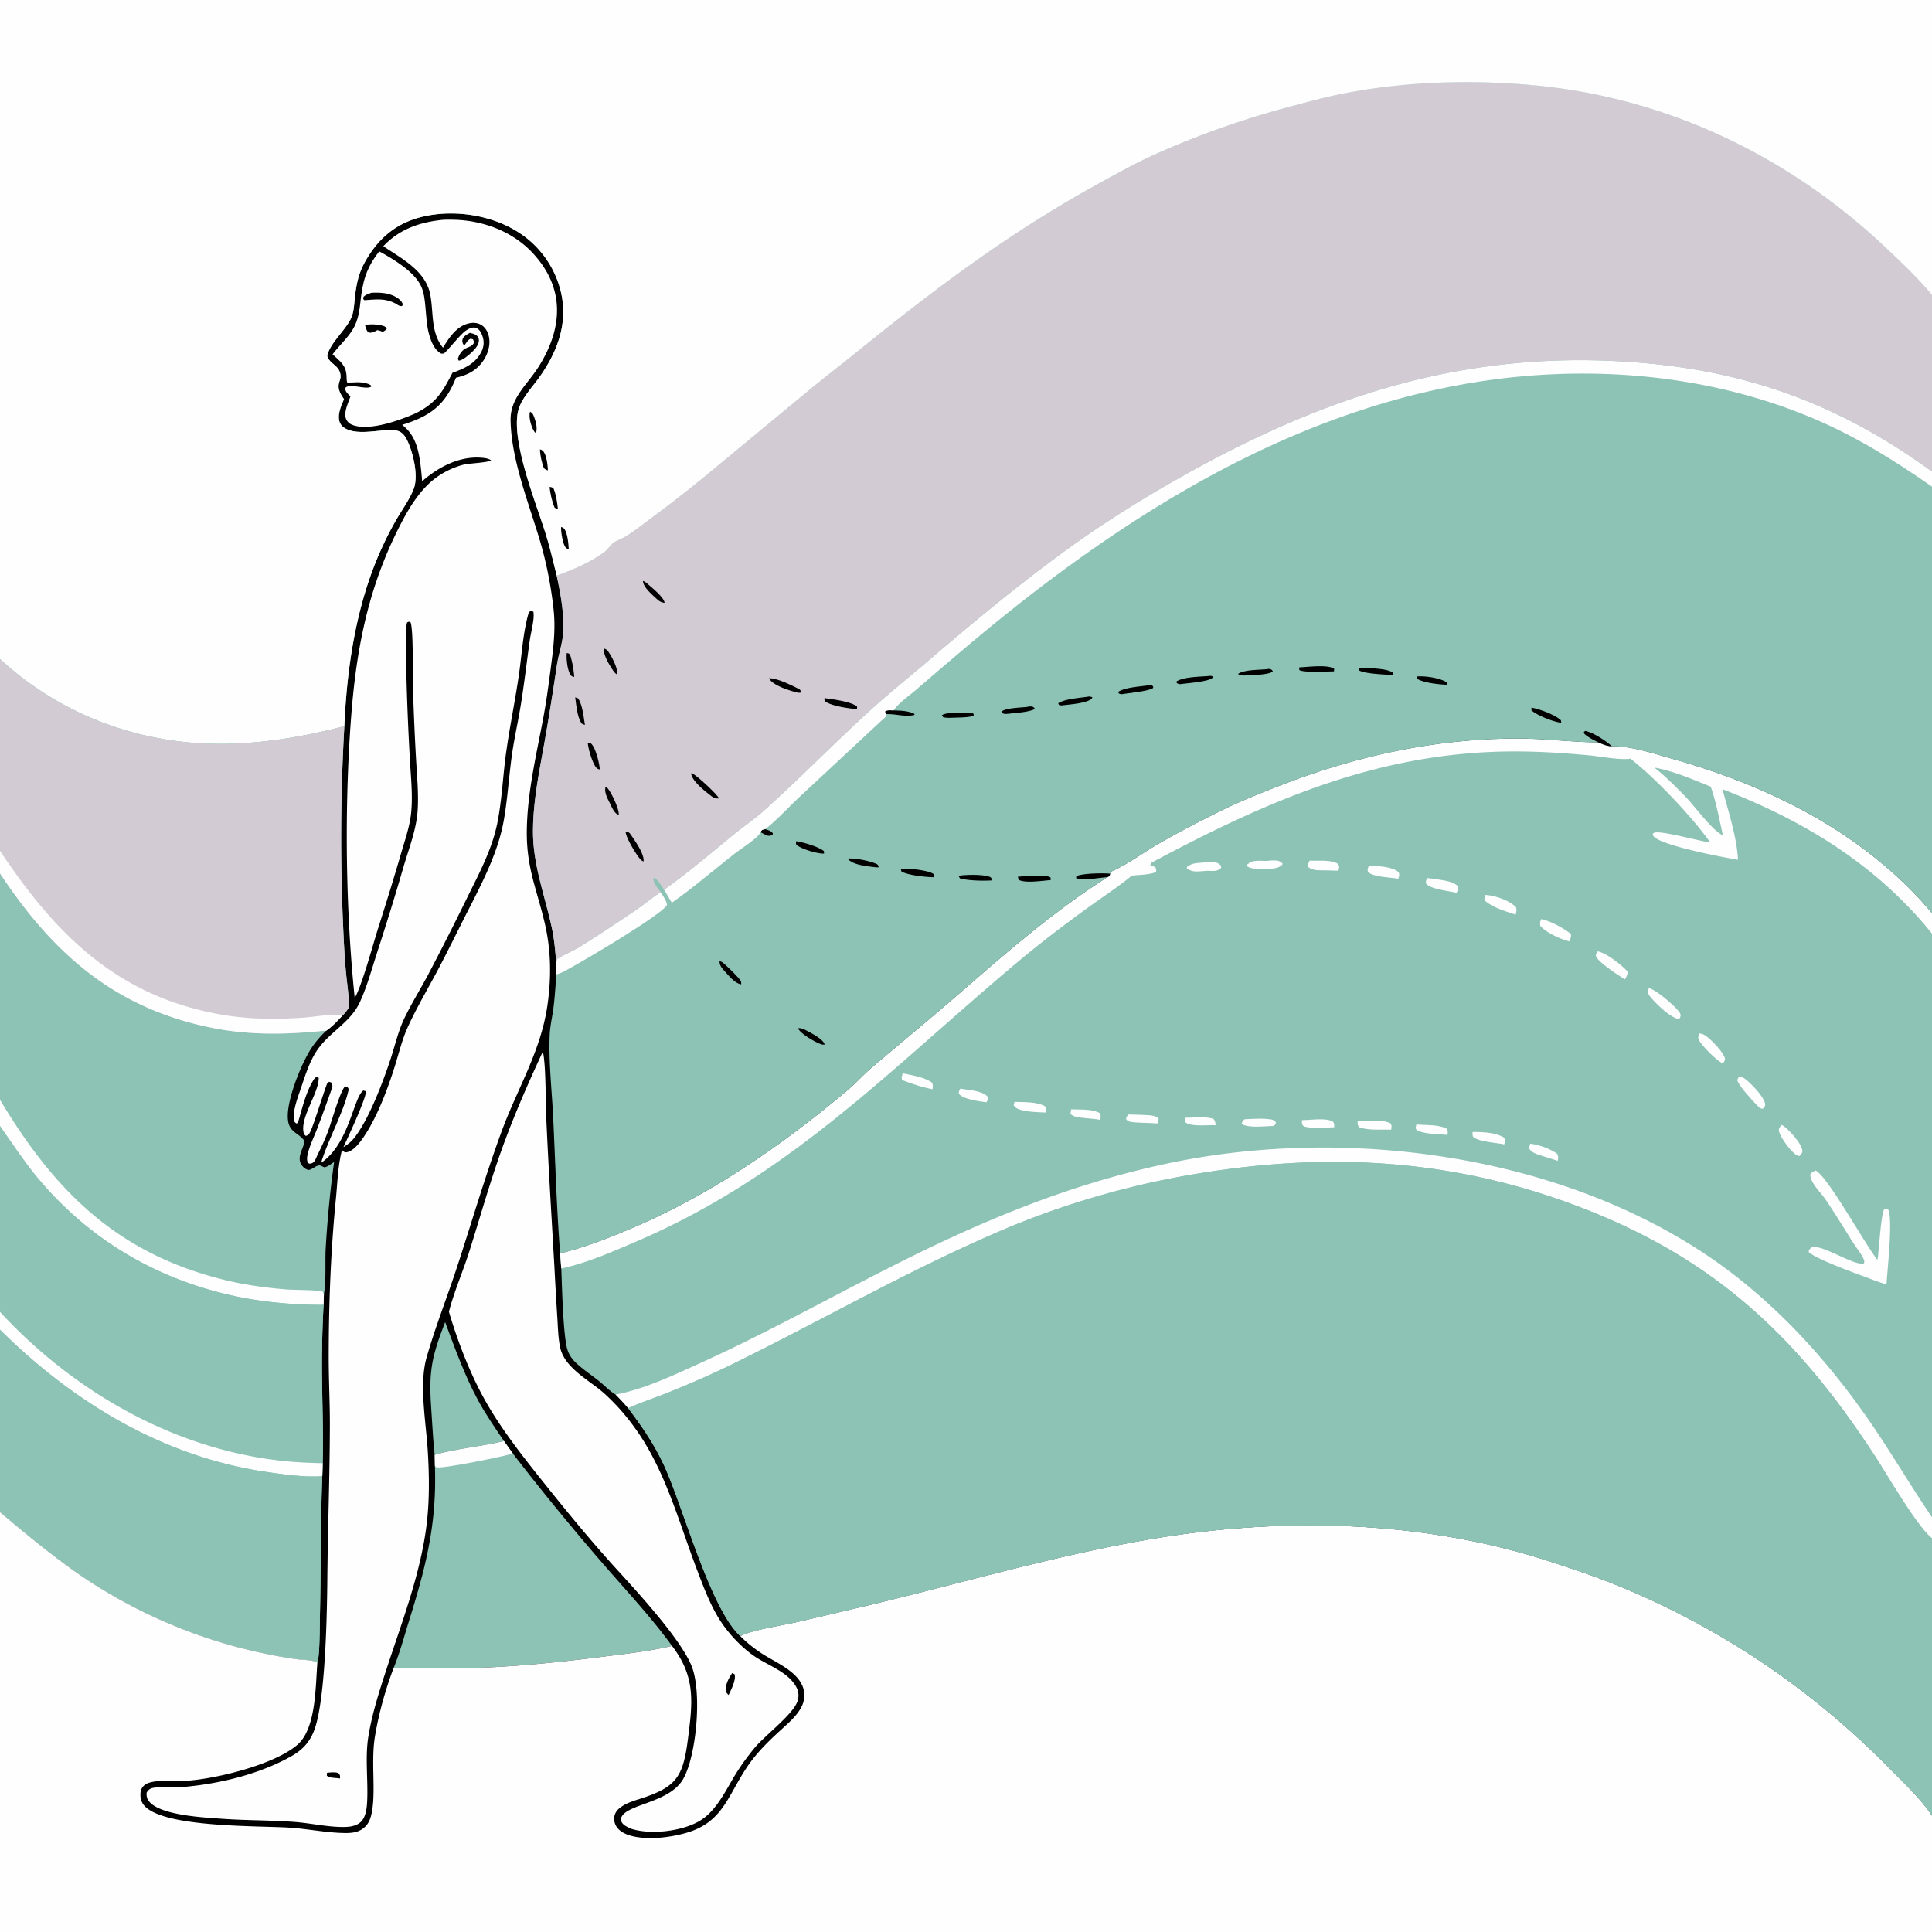
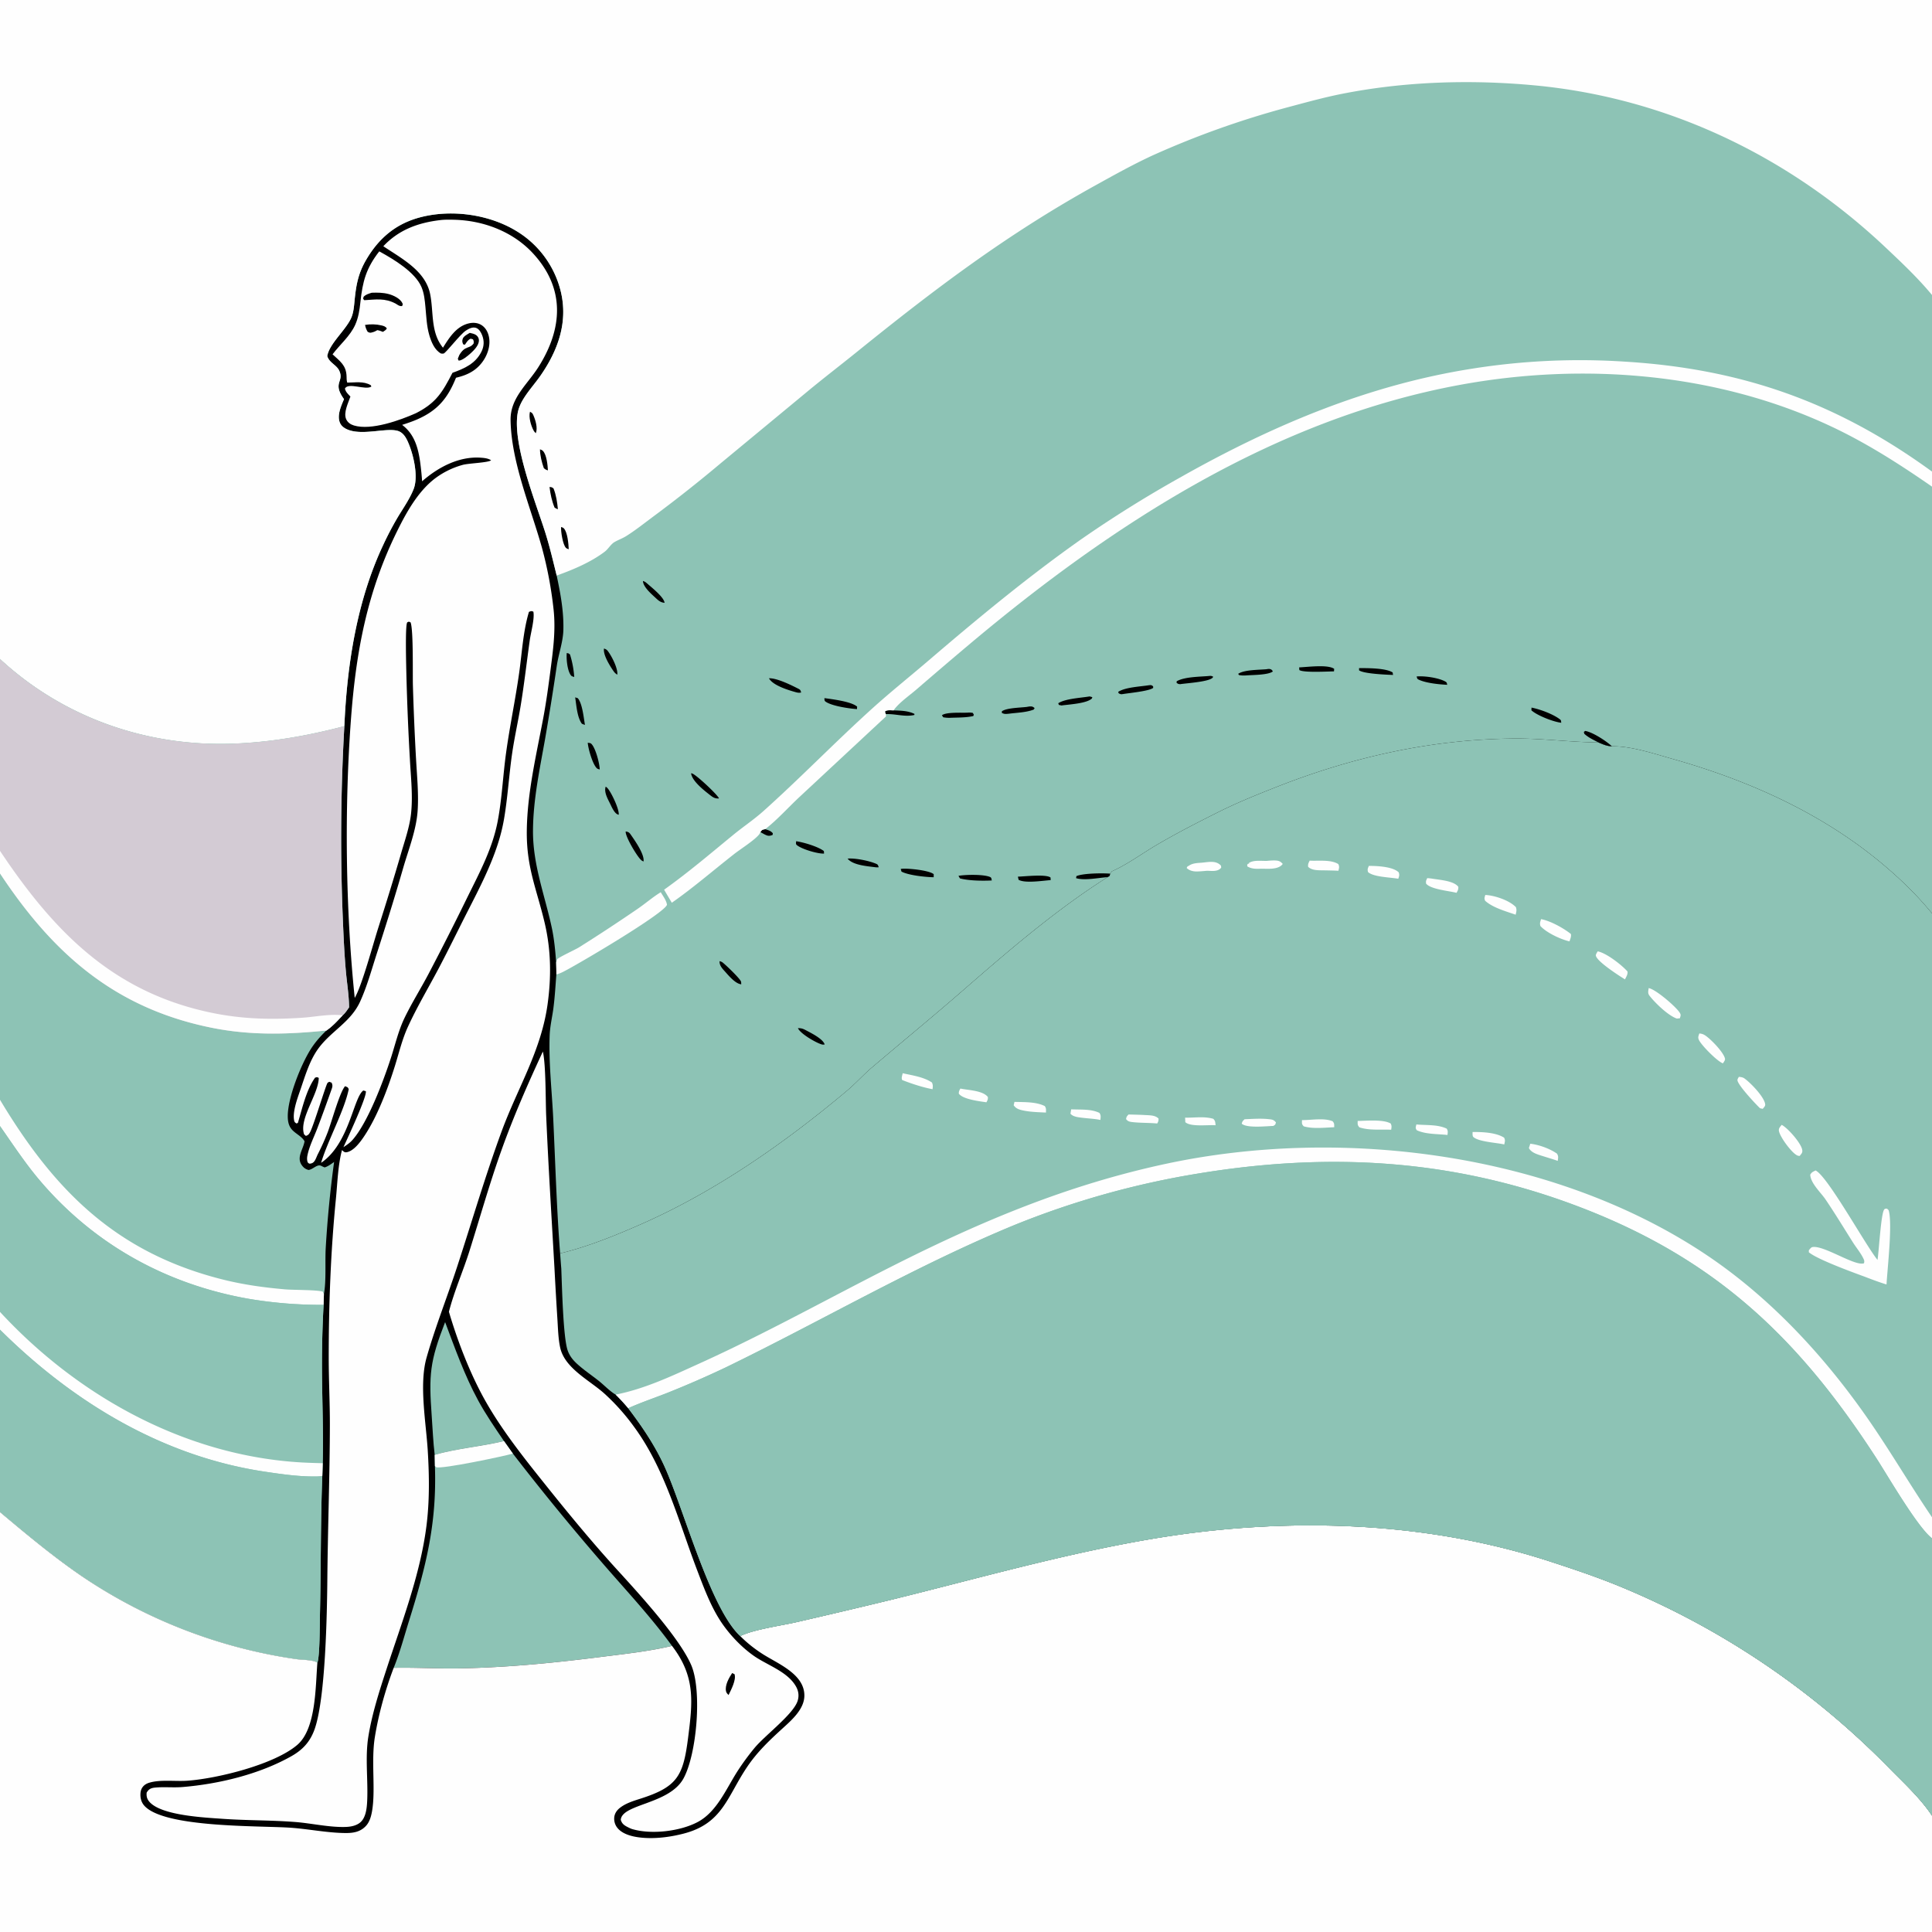
<svg xmlns="http://www.w3.org/2000/svg" style="display:block" viewBox="0 0 2048 2048">
  <path d="M0 0h2048v2048H0z" />
  <path fill="#8DC3B5" d="M460.812 1542.2c-1.644-13.36-2.168-27.13-3.138-40.57-3.233-44.77-2.05-58.35 14.17-100.15 10.527 28.05 20.581 56.38 34.888 82.81 8.161 15.07 17.916 29.15 27.523 43.33-24.183 5.91-49.691 7.75-73.443 14.58" />
  <path fill="#FEFEFE" d="M401.991 266.501c.249.115.506.213.746.345 14.658 8.04 37.342 21.633 44.04 37.414 2.89 6.811 3.535 14.145 4.224 21.428.933 9.86 1.268 19.913 4.044 29.473 2.105 7.252 5.564 15.86 12.48 19.614.921-.01 1.884.243 2.764-.029 2.649-.819 17.204-20.079 23.508-24.271 2.952-1.964 7.075-4.151 10.723-2.945 3.444 1.138 5.48 4.941 6.681 8.104 2.222 5.857 1.949 11.584-.857 17.196-6.369 12.739-18.114 17.854-30.692 22.356-10.714 20.643-17.203 31.857-38.714 42.806-16.674 7.419-47.344 18.595-65.768 13.034-3.599-1.086-6.689-3.204-8.247-6.729-3.026-6.848 2.252-17.262 4.528-23.942-2.53-2.658-4.947-4.724-5.818-8.382 3.319-7.082 21.848 2.022 28.037-2.2l-.658-1.441c-7.498-4.51-16.523-2.763-24.957-2.752-.707-2.387-.61-4.441-.699-6.877-.425-11.602-6.981-15.762-14.833-23.098 7.749-10.372 18.656-19.324 24.013-31.304 3.419-7.647 4.622-15.681 5.493-23.937 2.338-22.183 6.109-36.043 19.962-53.863" />
  <path d="M386.952 344.429c5.675-.936 11.78-.827 17.402.511 2.429.578 4.399 1.151 5.725 3.268-1.255 1.868-2.333 2.419-4.203 3.602-2.004-.847-3.73-1.497-5.882-1.843-1.566.893-2.922 1.656-4.671 2.138-2.802.772-3.044.997-5.6-.395-1.5-2.545-2.147-4.391-2.771-7.281m7.108-34.123c6.036-.2 11.83-.185 17.742 1.35 5.133 1.333 12.351 4.667 14.77 9.716.697 1.456.188 1.741-.342 3.106-3.057.175-4.142-1.021-6.714-2.589-11.542-6.171-20.992-4.407-33.34-3.667l-1.22-1.45.46-2.16c2.474-2.555 5.365-3.241 8.644-4.306m103.929 42.531c2.231.533 4.755.99 6.669 2.316 1.801 1.247 2.974 3.286 3.029 5.488.131 5.198-5.076 10.491-8.599 13.703-2.761 2.517-9.213 8.031-12.917 7.913l-.859-1.997 1.578-3.915c6.282-10.506 10.686-6.103 15.177-12.243.2-2.164.244-2.51-.707-4.441l-2.418-.632c-2.706 1.104-3.787 3.036-5.407 5.334l-.726 1.045-1.812-.407c-.925-2.273-1.317-3.314-.498-5.825.931-2.853 5.075-4.842 7.49-6.339" />
  <path fill="#8DC3B5" d="m534.255 1527.62 9.401 13.25a2664 2664 0 0 0 94.576 115.62c25.213 29.19 51.386 56.96 74.137 88.23-24.759 5.86-50.546 8.58-75.771 11.77-49.683 6.29-98.83 11.12-148.938 12.05-23.446.44-46.905-1.06-70.335-.56 6.479-15.8 11.092-33.25 16.197-49.59 18.078-57.87 29.645-103.2 27.501-164.45l-.211-11.74c23.752-6.83 49.26-8.67 73.443-14.58" />
  <path fill="#FEFEFE" d="m534.255 1527.62 9.401 13.25c-10.393 3-75.41 16.62-81.074 14.45-.885-.34-.932-.62-1.559-1.38l-.211-11.74c23.752-6.83 49.26-8.67 73.443-14.58" />
  <path fill="#FEFEFE" d="M575.455 1114.69c3.268 13.92 2.826 51.98 3.531 68.25 2.334 53.88 5.748 107.75 8.784 161.6a4595 4595 0 0 0 3.069 53.25c.654 9.94.848 20.63 2.892 30.38 4.722 22.52 31.795 35.16 47.568 49.64a228.4 228.4 0 0 1 31.157 35.11c32.685 44.64 47.143 100.71 66.652 151.8 7.485 19.6 15.241 40.64 27.48 57.8 8.654 12.12 19.757 23.64 31.888 32.31 14.426 10.32 36.302 16.86 45.369 33.01 2.646 4.71 3.315 9.77 1.739 14.96-4.311 14.2-34.705 36.7-45.792 50.15a261 261 0 0 0-18.53 25.39c-11.588 18.28-21.541 42.23-41.329 52.89-18.854 10.16-50.007 13.8-70.471 7.46a54 54 0 0 1-5.291-2.53c-3.218-1.76-5.058-3.52-6.139-7.09 1.46-17.06 51.506-16.27 66.558-43.93 14.056-25.83 19.712-92.73 8.275-119.74-12.365-29.21-56.856-77.45-78.818-101.56-26.064-28.62-50.501-58.23-74.665-88.44-23.077-28.85-47.144-58.83-65.247-91.08-15.839-28.21-29.106-62.68-38.259-93.79 5.516-21.54 14.959-42.85 21.684-64.15 11.13-35.26 21.173-71.03 33.573-105.86 12.866-36.13 28.165-71.07 44.322-105.83" />
  <path d="m776.123 1773.5 2.513 1.22c1.991 6.01-3.661 16.55-6.331 22.09-1.181-1.19-2.264-2.21-2.664-3.92-1.471-6.29 3.115-14.38 6.482-19.39" />
  <path fill="#FEFEFE" d="M466.243 233.37c4.905-.648 10.287-.552 15.231-.427 30.956.782 62.042 12.486 83.323 35.413 34.665 37.347 31.84 80.127 5.704 121.107-11.613 18.21-29.618 32.421-29.266 55.829.667 44.329 21.16 92.246 33.143 134.908a424 424 0 0 1 12.484 66.304c2.237 21.183-.377 41.3-3.111 62.265-2.278 17.468-4.581 34.799-7.829 52.122-7.372 39.314-16.917 78.953-17.482 119.131-.555 39.468 10.301 61.823 18.866 97.988 6.834 28.85 7.219 57.26 3.154 86.56-6.866 49.5-31.754 88.61-48.691 134.67-17.417 47.35-31.592 96-47.307 143.95-10.465 31.93-23.09 63.59-32.27 95.89-8.126 28.59-.578 68.76 1.255 98.78 1.617 26.48 1.966 53.43-1.401 79.8-6.607 51.75-26.217 102.29-42.315 151.66-7.603 23.31-15.4 47.4-19.287 71.67-3.544 22.13-.172 45.71-1.218 68.1-.348 7.46-1.306 17.78-7.465 22.85-4.193 3.45-10.03 4.53-15.309 4.7-17.145.57-35.972-3.85-53.188-5.22-25.575-2.02-51.442-1.57-77.076-3.39-19.027-1.36-66.113-3.44-78.209-18.52-2.289-2.85-2.849-5.61-2.528-9.24 2.219-3.74 4.476-4.89 8.79-5.33 9.545-.96 19.546.2 29.274-.61 38.619-3.22 81.53-13.58 115.301-32.65 12.724-7.18 20.594-16.15 25.196-30.16 11.029-33.58 12.627-119.88 12.978-157.94.501-54.22 2.567-108.48 2.68-162.71.05-23.97-1.227-47.96-1.223-71.94.01-55.77 2.096-112.57 7.608-168.07 1.625-16.36 2.182-35.94 6.474-51.72 1.441 1.27 2.529 2.6 4.561 2.33 7.737-1.04 14.86-10.91 18.995-17.09 13.898-20.76 25.055-50.45 32.551-74.5 4.291-13.76 7.7-28.21 13.713-41.33 9.576-20.9 21.393-40.77 32.16-61.07 10.976-20.69 21.188-41.866 31.856-62.728 11.575-22.636 23.602-46.01 31.387-70.248a187 187 0 0 0 6.487-26.024c3.95-22.904 5.26-46.271 8.565-69.284 2.488-17.332 6.404-34.432 9.22-51.71 3.745-22.985 6.35-45.985 9.578-69.019 1.129-8.061 5.258-22.625 3.793-30.068-2.26-.912-2.347-.621-4.689.194-6.236 20.811-7.358 43.395-10.396 64.874-4.01 28.359-9.953 56.386-13.865 84.761-3.32 24.083-4.341 48.759-8.927 72.613-5.442 28.3-18.684 53.184-31.313 78.741a3140 3140 0 0 1-42.445 83.758c-8.096 15.26-17.424 30.14-24.919 45.65-6.5 13.46-9.844 28.25-14.445 42.42-7.894 24.31-24.377 68.49-40.789 87.04-2.734 3.09-6.14 5.33-9.542 7.61 3.486-7.69 25.331-54.13 23.704-59.37l-2.634-.73c-10.577 7.5-14.835 56.46-44.758 76.69 7.083-23.8 24.6-55.16 29.296-78.06-1.093-2.48-1.529-2.11-3.87-3.2-5.756 6.41-14.435 38.5-18.557 49.14-3.068 7.92-6.536 15.54-10.407 23.1-1.182 2.31-2.141 5.57-3.745 7.52-1.229 1.49-2.323 2.06-4.196 2.32-1.52.21-1.664-.41-2.746-1.31-.963-2.98-.733-5.36-.058-8.37 2.118-9.43 6.801-18.64 10.257-27.67 5.284-13.81 10.41-28.03 15.315-41.96.932-2.65.939-3.96-.142-6.48l-2.515-.95c-.607.41-1.339.67-1.819 1.21-1.741 1.99-14.268 44.01-18.431 52.07-1.21 2.34-2.042 3.27-4.51 4.1l-1.87-1.6c-5.753-16.46 15.294-42.53 15.508-59.89-2.135-1.04-1.761-.79-3.868-.29-9.414 13.05-13.676 32.83-18.255 48.02l-1.516.59c-1.1-.87-1.898-1.13-2.282-2.56-2.249-8.41 2.82-22.74 5.609-30.73 5.39-15.45 10.179-32.95 19.935-46.27 13.538-18.48 34.345-27.9 44.271-49.75 7.316-16.09 12.085-33.65 17.525-50.47 9.748-30.128 19.183-60.201 27.948-90.638 5.706-19.816 14.077-40.529 15.449-61.201 1.21-18.221-.762-37.366-1.732-55.626a2977 2977 0 0 1-3.266-76.643c-.385-11.674.667-58.884-2.45-67.294l-1.769-.773c-.574.246-1.241.341-1.724.738-2.502 2.058-1.072 49.203-.956 55.918a2757 2757 0 0 0 3.683 88.962c.994 19.126 3.352 39.302 1.187 58.338-1.596 14.034-6.598 28.168-10.527 41.73-7.647 26.398-15.773 52.521-24.111 78.702-5.828 18.297-16.871 59.657-24.566 73.667-.144.26-.298.52-.447.78-9.751-93.543-10.987-202.293-3.923-296.276 5.336-70.992 17.073-133.863 48.664-198.079 9.796-19.912 21.95-41.929 39.756-55.814a86.8 86.8 0 0 1 30.052-14.871c6.267-1.732 27.017-2.292 29.987-4.844-2.991-2.052-7.028-2.477-10.573-2.74-23.342-1.733-45.427 10.004-62.521 24.978a328 328 0 0 0-1.986-19.663c-2.172-15.638-6.006-30.151-19.196-40.12 5.299-1.696 10.618-3.501 15.724-5.716 21.8-9.458 32.641-22.494 41.36-44.256 11.084-2.595 20.262-6.736 27.412-15.947 5.636-7.261 9.213-17.186 7.697-26.429-.873-5.329-3.389-10.457-8.05-13.43-4.014-2.56-9.027-2.884-13.575-1.792-13.172 3.163-20.587 15.062-27.292 25.744-13.254-16.267-9.73-37.465-13.55-56.687-4.948-24.891-30.232-37.784-49.667-50.854 16.293-17.335 36.64-24.861 59.899-27.654" />
-   <path d="M346.624 1879.2c4.125-.34 8.085-1.01 12.09.29 2.07 2.44 1.783 2.56 1.719 5.81-3.985-.84-10.99-.22-13.983-2.96z" />
+   <path d="M346.624 1879.2z" />
  <path fill="#8DC3B5" d="M0 698.501c67.45 62.412 156.06 93.257 247.655 89.756 39.757-1.52 78.965-8.435 117.382-18.554a2079 2079 0 0 0-1.518 206.855c.733 17.89 1.578 35.862 3.192 53.692 1.123 12.42 3.238 25.15 3.337 37.59-2.09 2.93-4.073 6.15-6.85 8.47-5.374 5.66-10.739 11.66-17.227 16.08-6.406 6.23-11.867 12.33-16.648 19.9-10.39 16.44-24.399 51.47-24.279 71.1.036 5.78 1.093 10.87 5.342 15.02 3.984 3.89 9.685 6.48 12.447 11.39-1.289 8.34-8.78 16.97-3.004 25.23 1.92 2.75 3.943 4.28 7.192 5.18 4.932-.53 9.238-6.7 13.719-4.25a25.4 25.4 0 0 0 3.409 1.54c3.765-1.14 6.81-3.56 10.013-5.77a1183 1183 0 0 0-8.864 90.95c-.854 14.56.679 35.71-1.947 49l-.328 11.52a1162 1162 0 0 0-1.73 69.79c.215 32.83 1.634 65.17.754 98.06l-.387 13.46c-1.947 49.13-1.353 98.61-2.521 147.81-.24 10.14-.024 42.7-2.717 50.48-2.196-3.25-17.325-3.31-21.933-4a544.95 544.95 0 0 1-228.283-88.32c-30.2-20.69-58.177-44.11-86.206-67.59z" />
  <path fill="#FEFEFE" d="M0 1165.82c57.9 96.71 123.879 162.5 236.663 190.65 21.718 5.42 43.868 8.46 66.15 10.35 8.732.73 33.24.36 39.409 2.43l1.129 2.43-.328 11.52a462.7 462.7 0 0 1-79.721-6.47c-87.35-15.43-163.852-57.86-221.32-125.64-15.288-18.03-28.425-38.07-41.982-57.42z" />
  <path fill="#8DC3B5" d="M0 1193.67c13.557 19.35 26.694 39.39 41.981 57.42 57.469 67.78 133.971 110.21 221.321 125.64a462.7 462.7 0 0 0 79.721 6.47 1162 1162 0 0 0-1.73 69.79c.215 32.83 1.634 65.17.754 98.06l-.387 13.46c-2.626.63-5.406.59-8.1.61-17.533.11-35.395-2.48-52.705-5.07C172.151 1543.83 77.182 1486.14 0 1409.52z" />
  <path fill="#FEFEFE" d="M0 1390.67c84.047 91.06 200.912 154.82 326.051 159.89a727 727 0 0 0 15.996.49l-.387 13.46c-2.626.63-5.406.59-8.1.61-17.533.11-35.395-2.48-52.705-5.07C172.151 1543.83 77.182 1486.14 0 1409.52z" />
  <path fill="#8DC3B5" d="M0 1409.52c77.182 76.62 172.151 134.31 280.855 150.53 17.31 2.59 35.172 5.18 52.705 5.07 2.694-.02 5.474.02 8.1-.61-1.947 49.13-1.353 98.61-2.521 147.81-.24 10.14-.024 42.7-2.717 50.48-2.196-3.25-17.325-3.31-21.933-4a544.95 544.95 0 0 1-228.283-88.32c-30.2-20.69-58.177-44.11-86.206-67.59z" />
  <path fill="#D3CBD4" d="M0 698.501c67.45 62.412 156.06 93.257 247.655 89.756 39.757-1.52 78.965-8.435 117.382-18.554a2079 2079 0 0 0-1.518 206.855c.733 17.89 1.578 35.862 3.192 53.692 1.123 12.42 3.238 25.15 3.337 37.59-2.09 2.93-4.073 6.15-6.85 8.47-5.374 5.66-10.739 11.66-17.227 16.08-41.923 4.29-81.319 5.34-122.94-3.21C120.946 1068.2 55.854 1010.32 0 925.839z" />
  <path fill="#FEFEFE" d="M0 901.959c57.532 86.247 120.746 150.901 226.544 172.081 31.582 6.33 61.951 6.93 93.992 4.8 13.266-.88 29.701-4.32 42.662-2.53-5.374 5.66-10.739 11.66-17.227 16.08-41.923 4.29-81.319 5.34-122.94-3.21C120.946 1068.2 55.854 1010.32 0 925.839zm0 700.931c28.029 23.48 56.006 46.9 86.206 67.59a544.95 544.95 0 0 0 228.283 88.32c4.608.69 19.737.75 21.933 4-2.039 25.02-1.241 69.64-21.263 86.83-24.207 20.78-84.507 35.71-116.622 38.01-12.523.9-28.626-1.47-40.459 2.16-5.256 1.61-8.722 5.32-9.163 10.95-.39 4.99.772 9.72 4.154 13.46 21.345 23.61 122.436 20.97 154.944 23.26 19.237 1.35 38.817 5.45 58.03 5.62 8.285.07 15.776-1.07 21.726-7.39 3.877-4.11 5.542-9.84 6.528-15.28 4.101-22.67-1.066-53.37 3.044-78.89 3.962-24.59 11.143-50.25 19.984-73.55 23.43-.5 46.889 1 70.335.56 50.108-.93 99.255-5.76 148.938-12.05 25.225-3.19 51.012-5.91 75.771-11.77 25.109 32.77 21.894 59.47 16.918 98.32-5.129 40.04-11.714 51.37-50.883 63.79-7.476 2.38-15.514 4.87-21.683 9.91-3.117 2.55-5.285 5.91-5.609 9.99a15.43 15.43 0 0 0 3.646 11.25c6.792 8 20.639 9.96 30.635 10.37 13.094.53 26.593-1.38 39.255-4.65 41.661-10.77 46.074-39.33 67.675-71.16 10.573-15.58 23.237-27.6 37.05-40.2 9.71-8.85 23.074-20.39 23.294-34.63.356-22.94-27.76-33.89-43.931-44.19-8.867-5.65-16.599-11.77-24.037-19.2 13.572-6.9 43.173-11.06 59.106-14.67a8288 8288 0 0 0 100.419-23.7c90.796-22.33 181.016-48.12 273.276-64.03 139.86-24.11 289.75-20.88 425.32 23.23 25.48 8.29 51.01 16.87 75.77 27.13a855.15 855.15 0 0 1 281.9 189.81c15.98 16.43 34.94 33.51 47.51 52.61V2048H0z" />
  <path fill="#8DC3B5" d="m1176.74 926.109 1.84-2.442c16.96-7.596 31.66-18.686 47.69-28.099 21.59-12.688 44.32-24.308 66.75-35.476 19.23-9.576 39.38-17.684 59.35-25.574 81.33-32.122 164.89-50.849 252.58-51.626 30.03-.266 59.62 3.832 89.51 4.146 4.83 2 8.88 3.945 14.2 4.041 20.47-.248 44.36 7.764 64.06 13.328 92.22 26.034 179.28 67.101 248.48 134.624a366 366 0 0 1 26.8 29.159v956.51c-12.57-19.1-31.53-36.18-47.51-52.61a855.15 855.15 0 0 0-281.9-189.81c-24.76-10.26-50.29-18.84-75.77-27.13-135.57-44.11-285.46-47.34-425.32-23.23-92.26 15.91-182.48 41.7-273.276 64.03a8288 8288 0 0 1-100.419 23.7c-15.933 3.61-45.534 7.77-59.106 14.67-31.804-29.25-60.076-135.4-80.234-179.7-10.221-22.47-23.698-42.31-38.56-61.85-4.216-5.07-8.592-9.78-13.271-14.42-6.152-3.51-12.06-9.9-17.677-14.37-7.575-6.02-15.748-11.46-22.923-17.96-4.646-4.2-8.234-8.61-10.307-14.58-4.838-13.92-6.012-69.18-6.747-86.78-.467-5.32-.823-10.67-1.23-16 28.764-6.92 58.245-18.85 85.331-30.76 79.29-34.86 152.684-86.19 218.793-141.72 9.226-7.75 17.205-16.78 26.348-24.57 31.744-27.01 63.944-53.38 95.418-80.78 49.1-42.75 99.31-86.106 154.43-121.023l2.2-1.339z" />
  <path fill="#FEFEFE" d="M1256.26 1184.75c9.78.26 20.56-1.63 29.95 1.28 2.24 2.38 1.97 3.62 2.38 6.79-8.29-.62-26.25 1.96-32.1-3.26zm-120.73-8.81c9.67.49 21.15-.55 29.96 3.8 1.75 2.8 1.19 4.22 1 7.45-6.37-1.3-12.84-1.52-19.27-2.32-3.99-.5-9.84-.98-12.49-4.34zm365.89 16.01c10.48 1.05 22.49-.15 32.15 4.46 1.58 2.58 1.06 3.76.83 6.71-10.29-1.16-23.22-.6-32.6-5.06-1.68-2.6-1.01-3.17-.38-6.11m-182.09-5.51c8.45-.34 17.18-1 25.6-.09 3.6.39 5.34.58 7.61 3.47-.69 2.55-.58 2.38-2.86 3.73-7.81.22-27.87 2.53-33.4-2.38.72-2.59 1.06-2.88 3.05-4.73m60.83.9c10.04.12 23.16-2.6 32.5 1.24 1.98 2.39 1.59 3.32 1.68 6.34-10.39.35-22.25 1.96-32.31-.96-2.41-2.47-1.84-3.28-1.87-6.62m-362.1-33.42c8.28 1.78 23.81 2 29.12 8.96.18 2.46-.34 3.47-1.54 5.6-7.48-1.13-24.6-3.08-29.23-9.09-.07-2.59.39-3.16 1.65-5.47m178.28 27.48c6.09.16 12.2.28 18.27.63 4.59.27 10.31.2 13.51 3.76.02 2.27-.27 3.23-1.45 5.16-8.79-.84-17.66-.48-26.44-1.51-2.98-.35-4.74-.8-6.58-3.19.56-2.61.83-2.91 2.69-4.85m425.83 31c9.18 1.02 20.79 5.21 28.37 10.56 1.68 3.08 1.13 4.19.73 7.61-5.45-1.92-10.96-3.51-16.46-5.25-5.07-1.61-11.59-3.41-14.12-8.34zm-61.19-12.42c10.06-.13 24.93.48 33.45 6.02 1.4 2.96.76 4.01.16 7.16-7.92-1.87-27.14-2.77-32.73-7.86-1.2-1.1-.81-3.74-.88-5.32m-604.072-62.31c10.233 2.32 22.151 3.9 30.975 9.82 1.274 2.83.935 4.07.688 7.11-10.591-1.97-22.159-5.81-32.194-9.72-1.142-2.16.053-4.84.531-7.21m118.462 30.37c10.29.33 22.79-.24 32.14 4.45 1.7 2.5 1.26 3.9 1.24 6.87-7.63-.39-15.89-.55-23.36-2.06-4.46-.9-8.25-1.8-10.84-5.7zm267.28-255.469c3.31-.234 6.93-.652 10.25-.363 3.28.286 4.72 1.229 6.86 3.582-.35.415-.67.866-1.06 1.246-4.98 4.821-14.9 3.85-21.18 3.821-5.59.147-10.36.504-15.28-2.428l-.16-1.819 1.22-1.389.63.985.07-1.517c5.12-3.167 12.71-1.996 18.65-2.118m96.52 275.669c9.23-.13 27.33-1.87 35.07 2.76 1.21 2.78.87 3.64.47 6.57-11.12-.54-23 .99-33.68-2.54-2.28-2.51-1.78-3.48-1.86-6.79m-50.86-275.943c9.29.545 22.32-1.359 30.36 3.654 1.36 3.031.78 3.911.12 7.089-5.08-.288-10.13-.347-15.22-.446-5.38-.104-12.9.364-16.89-3.778-.3-3.015.36-3.836 1.63-6.519m62.74 5.578c8.51.013 25.31.627 31.66 6.866.96 3.087.46 3.768-.45 6.78-8.33-1.567-26.48-1.763-32.13-7.168-.73-3.122-.25-3.6.92-6.478m-176.37-3.472c6.07-.585 13.41-2.234 18.46 2.112 1.53 1.321 1.16 1.353 1.37 3.204-.25.294-.47.614-.74.883-3.55 3.503-9.52 2.558-14.09 2.446-3.58.299-7.19.656-10.78.747-3.86.099-8.1-.863-10.91-3.636.5-2.021 1.04-1.616 2.67-2.708 4-2.66 9.37-2.631 14.02-3.048m238.26 16.456c2.28.119 4.46.42 6.71.782 7.17 1.151 21.69 2.17 26.25 8.456.03 3.016-.44 3.653-1.94 6.326-7.85-2.078-27.35-3.622-32.24-9.764-.34-2.796-.01-3.22 1.22-5.8m288.41 164.631c2.05.26 3.43.48 5.27 1.51 5.77 3.22 20.52 18.29 21.95 25.24.34 1.65-1.36 3.56-2.19 4.96-5.92-2.03-22.44-18.77-25.34-24.59-1.47-2.93-.57-4.27.31-7.12m-226.87-146.797c9.95.445 25.65 5.758 32.48 12.974 1 3.293.42 4.642-.29 7.955-10.29-3.587-24.29-7.416-32.4-14.82-1.07-2.722-.59-3.242.21-6.109m59.1 25.64c9.61 1.66 23.94 9.534 31.61 15.735.58 2.822-.63 5.112-1.47 7.833-9.46-2.193-24.27-9.135-30.81-16.26-.88-3.147-.23-4.228.67-7.308m255.02 218.087c.2.09.4.16.59.27 6.28 3.54 19.72 18.7 21.19 25.93.68 3.33-.77 4.26-2.62 6.73-.93-.09-1.46-.08-2.38-.45-5.77-2.32-18.38-19.35-19.62-25.96-.55-2.89 1.28-4.4 2.84-6.52m-45.39-50.91c2.34.21 4.17.37 6.14 1.79 6.28 4.52 21.25 19.77 21.84 27.59.13 1.71-1.61 3.23-2.61 4.54l-2.9-.67c-5.12-4.91-21.16-22.11-23.65-28.57-.76-1.97.33-2.86 1.18-4.68m-149.57-133.06c9.29 1.86 25.29 14.28 31.55 21.35.58 2.89-1.43 5.83-2.63 8.38-6.29-3.88-29.04-18.49-30.83-24.91-.43-1.51 1.19-3.49 1.91-4.82m54.03 38.97c7.18 1.1 28.25 19.14 32.66 25.68 1.82 2.71 1.23 3.36.42 6.3l-3.25.31c-9.08-3.09-22.94-16.47-28.91-24.15-2.15-2.76-1.32-4.93-.92-8.14m176.91 193.3c12.79 6.06 52.47 78.46 65.67 94.84 1.51-9.35 3.62-48.19 6.94-53.2.94-1.43 1.58-1.04 3.12-1.19l1.71 1.66c4.28 13.43-1.18 61.24-2.24 78.74-7.6-2.33-14.97-5.09-22.38-7.95-12.39-4.56-50.88-18.51-59.93-26.18l-.03-2.1c1.03-1.15 2.24-3.11 3.81-3.39 12.22-2.19 45.22 20.74 54.69 17.14.43-2.08.4-2.73-.54-4.76-2.73-5.88-7.62-11.67-11.13-17.22-9.63-15.24-19.02-30.75-29.13-45.67-4.99-7.37-15.82-17.12-16.21-26.23 1.61-2.77 2.85-3.04 5.65-4.49M652.634 1478.35c31.485-6.23 60.387-20.14 89.442-33.3 69.922-31.68 137.093-69.28 205.627-103.82 93.687-47.23 184.187-85.09 287.297-107.34 187.18-40.4 412.38-11.52 573.35 96.02 69.47 46.41 127.91 110.11 174.95 178.81 22.36 32.65 42.46 66.89 64.7 99.66v22.23c-15.07-11.22-46.92-66.25-58.7-84.46-83.21-128.75-171.74-212.39-316.43-267.3-132.73-50.37-264.11-57.72-403.22-34.78a905.7 905.7 0 0 0-194.31 54.51c-105.243 43.41-203.697 101.21-305.972 150.9a1061 1061 0 0 1-62.191 27.12c-13.749 5.39-27.801 10.12-41.272 16.17-4.216-5.07-8.592-9.78-13.271-14.42" />
-   <path fill="#FEFEFE" d="m1176.74 926.109 1.84-2.442c16.96-7.596 31.66-18.686 47.69-28.099 21.59-12.688 44.32-24.308 66.75-35.476 19.23-9.576 39.38-17.684 59.35-25.574 81.33-32.122 164.89-50.849 252.58-51.626 30.03-.266 59.62 3.832 89.51 4.146 4.83 2 8.88 3.945 14.2 4.041 20.47-.248 44.36 7.764 64.06 13.328 92.22 26.034 179.28 67.101 248.48 134.624a366 366 0 0 1 26.8 29.159v21.485c-58.71-72.787-135.5-119.786-222.05-153.051 6.15 23.965 15.05 49.995 16.43 74.745-13.74-2.091-82.38-15.138-89.62-25.002-.36-.498-.57-1.095-.86-1.642.79-1.834.18-1.401 1.95-2.041 6.84-2.475 48.06 8.972 59.19 10.468-19.13-27.002-58.45-68.717-84.92-89.032l-.75-.036.21.351c-.32.023-.65.052-.98.07-14.02.771-29.38-2.649-43.42-3.935-26.36-2.413-53.01-4.119-79.48-4.021-142.44.529-260.13 52.248-383.36 118.07-.94 2.047-.69.995-.79 3.141l-1.86.307-.87-1.195-.26.756 1.03-.215.04.436c2.95.218 4.78-.061 7.23 1.675.81 2.357 1.12 2.635.37 4.965-7.42 2.955-17.51 2.796-25.5 3.753-14.84 12.229-31.28 22.862-46.86 34.153-25.24 18.3-50.52 37.575-74.41 57.595-133.382 111.76-239.14 225.18-402.936 295.6-25.445 10.94-53.361 23.27-80.544 29.07-.467-5.32-.823-10.67-1.23-16 28.764-6.92 58.245-18.85 85.331-30.76 79.29-34.86 152.684-86.19 218.793-141.72 9.226-7.75 17.205-16.78 26.348-24.57 31.744-27.01 63.944-53.38 95.418-80.78 49.1-42.75 99.31-86.106 154.43-121.023l2.2-1.339z" />
  <path fill="#8DC3B5" d="M1753.73 813.696c19.95 3.459 41.03 12.692 59.76 20.231 5.76 16.552 9.03 34.517 12.87 51.622-11.08-4.939-30.17-31.249-39.78-41.143-10.34-10.654-21.21-21.482-32.85-30.71M665.905 1492.77c13.471-6.05 27.523-10.78 41.272-16.17a1061 1061 0 0 0 62.191-27.12c102.275-49.69 200.729-107.49 305.972-150.9a905.7 905.7 0 0 1 194.31-54.51c139.11-22.94 270.49-15.59 403.22 34.78 144.69 54.91 233.22 138.55 316.43 267.3 11.78 18.21 43.63 73.24 58.7 84.46v294.09c-12.57-19.1-31.53-36.18-47.51-52.61a855.15 855.15 0 0 0-281.9-189.81c-24.76-10.26-50.29-18.84-75.77-27.13-135.57-44.11-285.46-47.34-425.32-23.23-92.26 15.91-182.48 41.7-273.276 64.03a8288 8288 0 0 1-100.419 23.7c-15.933 3.61-45.534 7.77-59.106 14.67-31.804-29.25-60.076-135.4-80.234-179.7-10.221-22.47-23.698-42.31-38.56-61.85" />
  <path fill="#8DC3B5" d="M0 0h2048v968.19a366 366 0 0 0-26.8-29.159c-69.2-67.523-156.26-108.59-248.48-134.624-19.7-5.564-43.59-13.576-64.06-13.328-5.32-.096-9.37-2.041-14.2-4.041-29.89-.314-59.48-4.412-89.51-4.146-87.69.777-171.25 19.504-252.58 51.626-19.97 7.89-40.12 15.998-59.35 25.574-22.43 11.168-45.16 22.788-66.75 35.476-16.03 9.413-30.73 20.503-47.69 28.099l-1.84 2.442-.47 2.359-2.2 1.339c-55.12 34.917-105.33 78.273-154.43 121.023-31.474 27.4-63.674 53.77-95.418 80.78-9.143 7.79-17.122 16.82-26.348 24.57-66.109 55.53-139.503 106.86-218.793 141.72-27.086 11.91-56.567 23.84-85.331 30.76-3.682-47.51-5.046-95.3-7.297-142.9-1.379-29.15-4.921-59.31-3.777-88.45.378-9.63 2.77-19.35 3.998-28.92 1.515-11.8 2.172-23.65 3.097-35.51.034-4.24-.133-8.49-.22-12.73-.929-12.33-2.048-24.68-4.644-36.783-7.483-34.884-20.138-66.556-19.915-102.989.199-32.733 7.112-64.828 12.797-96.908a3049 3049 0 0 0 12.464-77.944c1.895-12.469 6.605-25.139 6.935-37.684.519-19.683-3.011-38.58-7.089-57.727-3.821-15.439-7.447-31-12.265-46.164-10.239-32.228-34.665-92.983-29.11-125.861.872-5.164 3.097-10.225 5.785-14.688 5.384-8.936 12.598-16.783 18.542-25.355 18.5-26.68 29.202-56.516 21.443-88.889a103.33 103.33 0 0 0-46.926-64.17c-28.988-17.735-68.327-23.21-101.203-14.874-26.454 6.707-44.806 22.239-58.366 45.539-8.381 14.401-10.526 26.661-12.146 43.016-.614 6.201-1.088 12.934-3.711 18.681-5.809 12.728-23.442 27.562-25.205 40.166 2.102 7.062 9.83 9.235 12.708 15.497 5.455 11.872-7.707 12.554 5.019 30.09-3.031 7.222-7.59 17.082-4.371 24.912 1.604 3.899 5.063 6.154 8.865 7.614 16.903 6.49 43.858-3.555 54.611 1.977 4.106 2.112 6.563 6.244 8.419 10.317 5.954 13.062 11.622 36.907 6.291 50.463-4.211 10.709-11.333 20.638-17.206 30.503a332 332 0 0 0-14.974 28.601c-27.96 59.262-38.449 127.187-41.262 192.213-38.417 10.119-77.625 17.034-117.382 18.554C156.06 791.758 67.45 760.913 0 698.501z" />
  <path d="M811.129 878.957c3.145 1.053 5.884 1.672 8.08 4.336l-.161 1.716c-2.244.964-4.236 1.365-6.564.412-2.219-.909-4.356-2.213-6.439-3.398 1.902-2.582 1.915-2.398 5.084-3.066m87.363 31.191c8.054-.687 23.022 2.322 30.422 5.574 2.023.889 1.775 1.653 2.576 3.605a15.8 15.8 0 0 1-3.794-.041c-8.408-1.098-23.78-2.17-29.204-9.138m48.802-157.124c7.529.288 15.179.354 22.087 3.746l-.137 1.125c-10.118 2.366-20.002-1.372-30.148-.891-.906-1.632-.53-.667-.895-2.972 2.576-1.64 6.045-1.026 9.093-1.008M845.857 1089.88c3.29.02 5.047.43 7.995 2 5.606 2.98 18.452 9.21 20.345 15.3-1.12.14-2.011.28-3.157-.06-6.254-1.83-22.734-11.37-25.183-17.24m848.603-302.842c-5.24-2.73-10.68-5.153-15.04-9.206l-.46-1.924 1.36-1.088c7.84 1.166 22.48 10.714 28.34 16.259-5.32-.096-9.37-2.041-14.2-4.041m-192.79-69.933c8.24-.801 23.02 1.316 30.38 5.313 1.89 1.028 1.53 1.552 2.11 3.505-8.54-.403-22.35-1.782-30.15-5.409-1.98-.92-1.64-1.465-2.34-3.409M843.938 891.731c7.776 1.099 23.215 5.65 29.394 10.415l.211 2.662c-6.435.461-24.125-4.754-29.064-9.147-1.109-.985-.572-2.555-.541-3.93m172.072 36.676c7.57-1.321 26.95-1.743 33.62 1.304 1.51.69 1.34 2.133 1.72 3.611-9.9.521-24.4.298-33.76-2.181zm-253.224 90.453c1.144.34 2.154.6 3.123 1.34 3.469 2.65 18.231 16.79 19.534 20.19.359.93.208 1.99.311 2.99-5.735-.4-12.662-8.34-16.35-12.53-3.171-3.6-6.952-7.01-6.618-11.99m262.804-263.414c2.06-.19 3.62-.132 5.65.275l1.05 1.884-.56 1.426c-7.87 1.815-16.68 1.512-24.76 1.869-2.48.063-4.63-.121-7.083-.553l-1.434-2.097c4.337-3.629 21.167-2.508 27.137-2.804m148.48 174.361c-9.48.669-24.61 3.81-33.38 1.068l.35-2.149c7.14-3.093 27.77-3.262 35.7-2.617l-.47 2.359zm449.4-179.73c9.03 1.803 22.36 6.683 29.81 12.213 1.81 1.34 1.38 1.743 1.72 3.844-8.1-.842-25.7-7.697-31.67-13.21zm-182.82-41.86c8.93.003 28.3-.105 35.6 4.605l.43 2.65c-7.16-.285-30.93-1.23-36-4.878zm-286.25 30.107 1.43-.077-.26.183 2.32.542-.41 1.388c-5.31 5.405-24.4 6.34-32.24 7.474l-2.8-.599-.65-1.78c7.56-4.877 23.41-5.583 32.61-7.131m187.88-28.899c.89-.132 2.42-.413 3.29-.3 2.03.267 2.75.95 3.7 2.606-4.78 3.946-22.38 3.72-28.66 4.26-2.64.14-4.69.093-7.32-.423l-.73-1.32c6.43-4.338 21.79-4.107 29.72-4.823m-253.91 39.94c.98-.175 2.68-.51 3.63-.527 2.32-.041 3.08.389 4.74 1.771l-.95 1.555c-7.81 3.095-18.17 3.311-26.55 4.421-3.21.237-4.32.592-7.25-.895l.02-1.661c4.81-3.691 19.96-3.846 26.36-4.664m-9.36 179.925c7.04-.179 29.85-2.855 34.6.936l.13 2.747c-7.81.478-27.08 3.647-34-.361zm298.14-221.838c8.76-.333 30.48-3.308 37.12 1.536l-.2 2.698c-6.69.066-32.13 1.555-36.71-1.395zM954.796 921.099c.456-.054.91-.116 1.366-.162 6.294-.637 28.763 1.593 33.611 5.724l-.03 3.248c-8.682-.125-26.735-2.048-34.12-5.988zM1217.9 726.377c2.47-.192 2.47-.31 4.45 1.133l.07 1.697c-4.52 3.504-25.48 5.388-32.19 6.553-2.1.148-1.48.348-3.18-.289-1.53-.573-.94-.251-1.75-2.052 7.55-4.973 23.52-5.587 32.6-7.042m64.74-9.907c1.38-.111 2.09.305 3.36.816-.14.297-.21.631-.41.892-3.48 4.61-28.28 6.02-34.51 7.071-2.04-.153-2.25-.253-3.89-1.489l.16-1.601c8.64-4.952 25.23-4.678 35.29-5.689" />
  <path fill="#FEFEFE" d="M700.431 945.785c2.393 4.185 5.9 8.508 6.601 13.319-3.101 9.316-94.455 63.216-109.956 71.016-2.307 1.16-4.767 2.23-7.305 2.76.034-4.24-.133-8.49-.22-12.73.392-1.11.574-2.31 1.177-3.31 1.159-1.93 19.283-10.24 23.054-12.61 20.885-13.103 41.702-26.833 62.05-40.753 8.298-5.678 16.064-12.485 24.599-17.692m3.539-2.655c25.619-18.239 49.387-38.539 73.7-58.437 10.44-8.544 21.625-15.976 31.688-24.996 39.293-35.222 76.104-73.298 115.254-108.656 19.454-17.57 40.032-34.018 59.949-51.07 52.379-44.841 105.669-88.975 162.099-128.691a1280 1280 0 0 1 105.81-65.96c96.55-54.465 197.88-97.188 308-114.504a728 728 0 0 1 161.15-7.517C1846.1 390.783 1947.08 426.4 2048 499.9v15.956c-34.16-23.692-69.02-46.017-106.71-63.74-120.71-56.762-261.58-68.131-391.94-44.454-197.22 35.817-369.69 147.597-520.79 274.514a5595 5595 0 0 0-57.032 48.65c-7.28 6.279-18.177 13.802-23.783 21.486-.165.227-.3.475-.451.712-3.048-.018-6.517-.632-9.093 1.008.365 2.305-.011 1.34.895 2.972l.094 2.451-91.469 85.149c-11.993 11.148-23.762 24.456-36.592 34.353-3.169.668-3.182.484-5.084 3.066-.527 1.284-.594 1.671-1.617 2.88-5.254 6.207-19.353 15.059-26.182 20.402-21.939 17.167-43.265 35.7-66.105 51.648z" />
-   <path fill="#D3CBD4" d="M590.099 610.115c17.335-6.198 36.137-14.085 50.926-25.293 3.788-2.871 6.414-7.951 10.446-10.27 4.095-2.355 8.494-3.854 12.568-6.426 9.951-6.283 19.365-13.822 28.83-20.844a1474 1474 0 0 0 70.488-55.693l91.586-75.784c17.351-14.446 35.326-28.16 52.887-42.352 82.838-66.945 159.23-124.801 252.93-176.714 19.9-11.023 39.98-22.237 60.63-31.792a942 942 0 0 1 144.5-51.455c18.89-5.044 37.81-10.295 57-14.084 66.5-13.13 136.09-15.213 203.48-8.947 140.91 13.102 269.8 75.078 372.32 171.763 17.06 16.087 34.33 32.384 49.31 50.46V499.9c-100.92-73.5-201.9-109.117-326.38-116.601a728 728 0 0 0-161.15 7.517c-110.12 17.316-211.45 60.039-308 114.504a1280 1280 0 0 0-105.81 65.96c-56.43 39.716-109.72 83.85-162.099 128.691-19.917 17.052-40.495 33.5-59.949 51.07-39.15 35.358-75.961 73.434-115.254 108.656-10.063 9.02-21.248 16.452-31.688 24.996-24.313 19.898-48.081 40.198-73.7 58.437-3.022-4.418-5.853-9.213-10.035-12.618l-1.3.411c.188 6.002 4.319 10.183 7.796 14.862-8.535 5.207-16.301 12.014-24.599 17.692-20.348 13.92-41.165 27.65-62.05 40.753-3.771 2.37-21.895 10.68-23.054 12.61-.603 1-.785 2.2-1.177 3.31-.929-12.33-2.048-24.68-4.644-36.783-7.483-34.884-20.138-66.556-19.915-102.989.199-32.733 7.112-64.828 12.797-96.908a3049 3049 0 0 0 12.464-77.944c1.895-12.469 6.605-25.139 6.935-37.684.519-19.683-3.011-38.58-7.089-57.727" />
  <path d="M600.783 692.242c2.483.544 1.345.051 3.423 1.464a104.2 104.2 0 0 1 4.514 23.945c-1.311-.468-2.659-.617-3.539-1.775-3.8-5.002-4.996-17.515-4.398-23.634m8.915 46.968 2.736.888c4.9 5.474 6.34 20.971 7.623 28.302-1.098-.274-2.191-.785-3.249-1.193-5.104-7.053-5.763-19.484-7.11-27.997m71.853-123.34c2.178.596 3.51 1.846 5.178 3.296 4.633 4.028 17.304 14.215 17.725 19.851-4.752-.426-7.005-2.953-10.353-6.036-4.303-3.962-12.33-11.035-12.55-17.111m-41.264 71.569c1.63.667 2.719 1.03 3.845 2.455 4.169 5.277 11.138 18.912 10.2 25.304-1.924-1.228-2.845-2.118-4.166-4.04-3.801-5.528-11.122-17.224-9.879-23.719m-17.265 99.919c1.309.212 2.752.12 3.762 1.075 4.565 4.315 8.864 21.123 8.94 27.227-1.148-.297-2.386-.539-3.244-1.44-4.577-4.801-8.914-20.462-9.458-26.862m19.021 46.531c1.157.809 1.311.823 2.357 2.094 3.938 4.785 12.055 21.68 11.483 27.68-.284-.077-.573-.137-.851-.233-3.897-1.342-6.669-8.207-8.41-11.712-2.631-5.294-6.518-12.076-4.579-17.829m21.207 47.534c.303.042.61.063.91.125 1.904.394 2.99 1.091 4.112 2.699 4.373 6.271 15.161 21.408 13.892 28.949-1.297-.58-1.448-.55-2.678-1.659-4.203-3.791-16.72-24.643-16.236-30.114m151.897-162.399c8.298-.34 23.286 7.081 30.773 10.879 2.563 1.3 2.46 1.495 3.36 4.124-2.157.642-4.065.203-6.172-.391-8.028-2.262-23.954-7.159-27.961-14.612m58.747 21.016c7.976 1.101 28.606 3.584 34.686 9.028l-.13 2.615c-7.856-.506-26.921-3.239-33.397-7.993-1.33-.976-.986-2.132-1.159-3.65m-141.313 79.669c.37.069.752.093 1.11.209 4.427 1.434 26.554 22.126 28.519 26.426-4.747.503-7.133-1.641-10.734-4.464-6.067-4.758-17.943-14.222-18.895-22.171" />
  <path fill="#FEFEFE" d="M0 0h2048v312.684c-14.98-18.076-32.25-34.373-49.31-50.46-102.52-96.685-231.41-158.661-372.32-171.763-67.39-6.266-136.98-4.183-203.48 8.947-19.19 3.789-38.11 9.04-57 14.084a942 942 0 0 0-144.5 51.455c-20.65 9.555-40.73 20.769-60.63 31.792-93.7 51.913-170.092 109.769-252.93 176.714-17.561 14.192-35.536 27.906-52.887 42.352l-91.586 75.784a1474 1474 0 0 1-70.488 55.693c-9.465 7.022-18.879 14.561-28.83 20.844-4.074 2.572-8.473 4.071-12.568 6.426-4.032 2.319-6.658 7.399-10.446 10.27-14.789 11.208-33.591 19.095-50.926 25.293-3.821-15.439-7.447-31-12.265-46.164-10.239-32.228-34.665-92.983-29.11-125.861.872-5.164 3.097-10.225 5.785-14.688 5.384-8.936 12.598-16.783 18.542-25.355 18.5-26.68 29.202-56.516 21.443-88.889a103.33 103.33 0 0 0-46.926-64.17c-28.988-17.735-68.327-23.21-101.203-14.874-26.454 6.707-44.806 22.239-58.366 45.539-8.381 14.401-10.526 26.661-12.146 43.016-.614 6.201-1.088 12.934-3.711 18.681-5.809 12.728-23.442 27.562-25.205 40.166 2.102 7.062 9.83 9.235 12.708 15.497 5.455 11.872-7.707 12.554 5.019 30.09-3.031 7.222-7.59 17.082-4.371 24.912 1.604 3.899 5.063 6.154 8.865 7.614 16.903 6.49 43.858-3.555 54.611 1.977 4.106 2.112 6.563 6.244 8.419 10.317 5.954 13.062 11.622 36.907 6.291 50.463-4.211 10.709-11.333 20.638-17.206 30.503a332 332 0 0 0-14.974 28.601c-27.96 59.262-38.449 127.187-41.262 192.213-38.417 10.119-77.625 17.034-117.382 18.554C156.06 791.758 67.45 760.913 0 698.501z" />
  <path d="M561.82 436.455c2.134 1.183 2.548 1.389 3.564 3.703 2.314 5.274 4.79 13.511 2.618 19.053-1.002-.837-1.737-1.683-2.373-2.861-2.819-5.218-5.44-14.241-3.809-19.895m10.571 39.842c1.268.425 2.345.853 3.287 1.869 3.796 4.096 4.869 14.96 5.138 20.44-1.941-.529-2.857-1.05-4.345-2.403-2.212-6.295-3.953-13.218-4.08-19.906m22.386 82.313c.962.364 1.995.597 2.764 1.333 4.062 3.885 5.125 16.838 5.334 22.273-.936-.337-2.159-.709-2.893-1.414-3.408-3.279-5.55-17.481-5.205-22.192m-12.236-42.398c2.198.205 2.497.215 4.222 1.56 2.827 7.17 3.872 14.408 4.635 22.031-1.414-.443-2.262-.92-3.504-1.692-2.912-7-4.467-14.39-5.353-21.899" />
</svg>